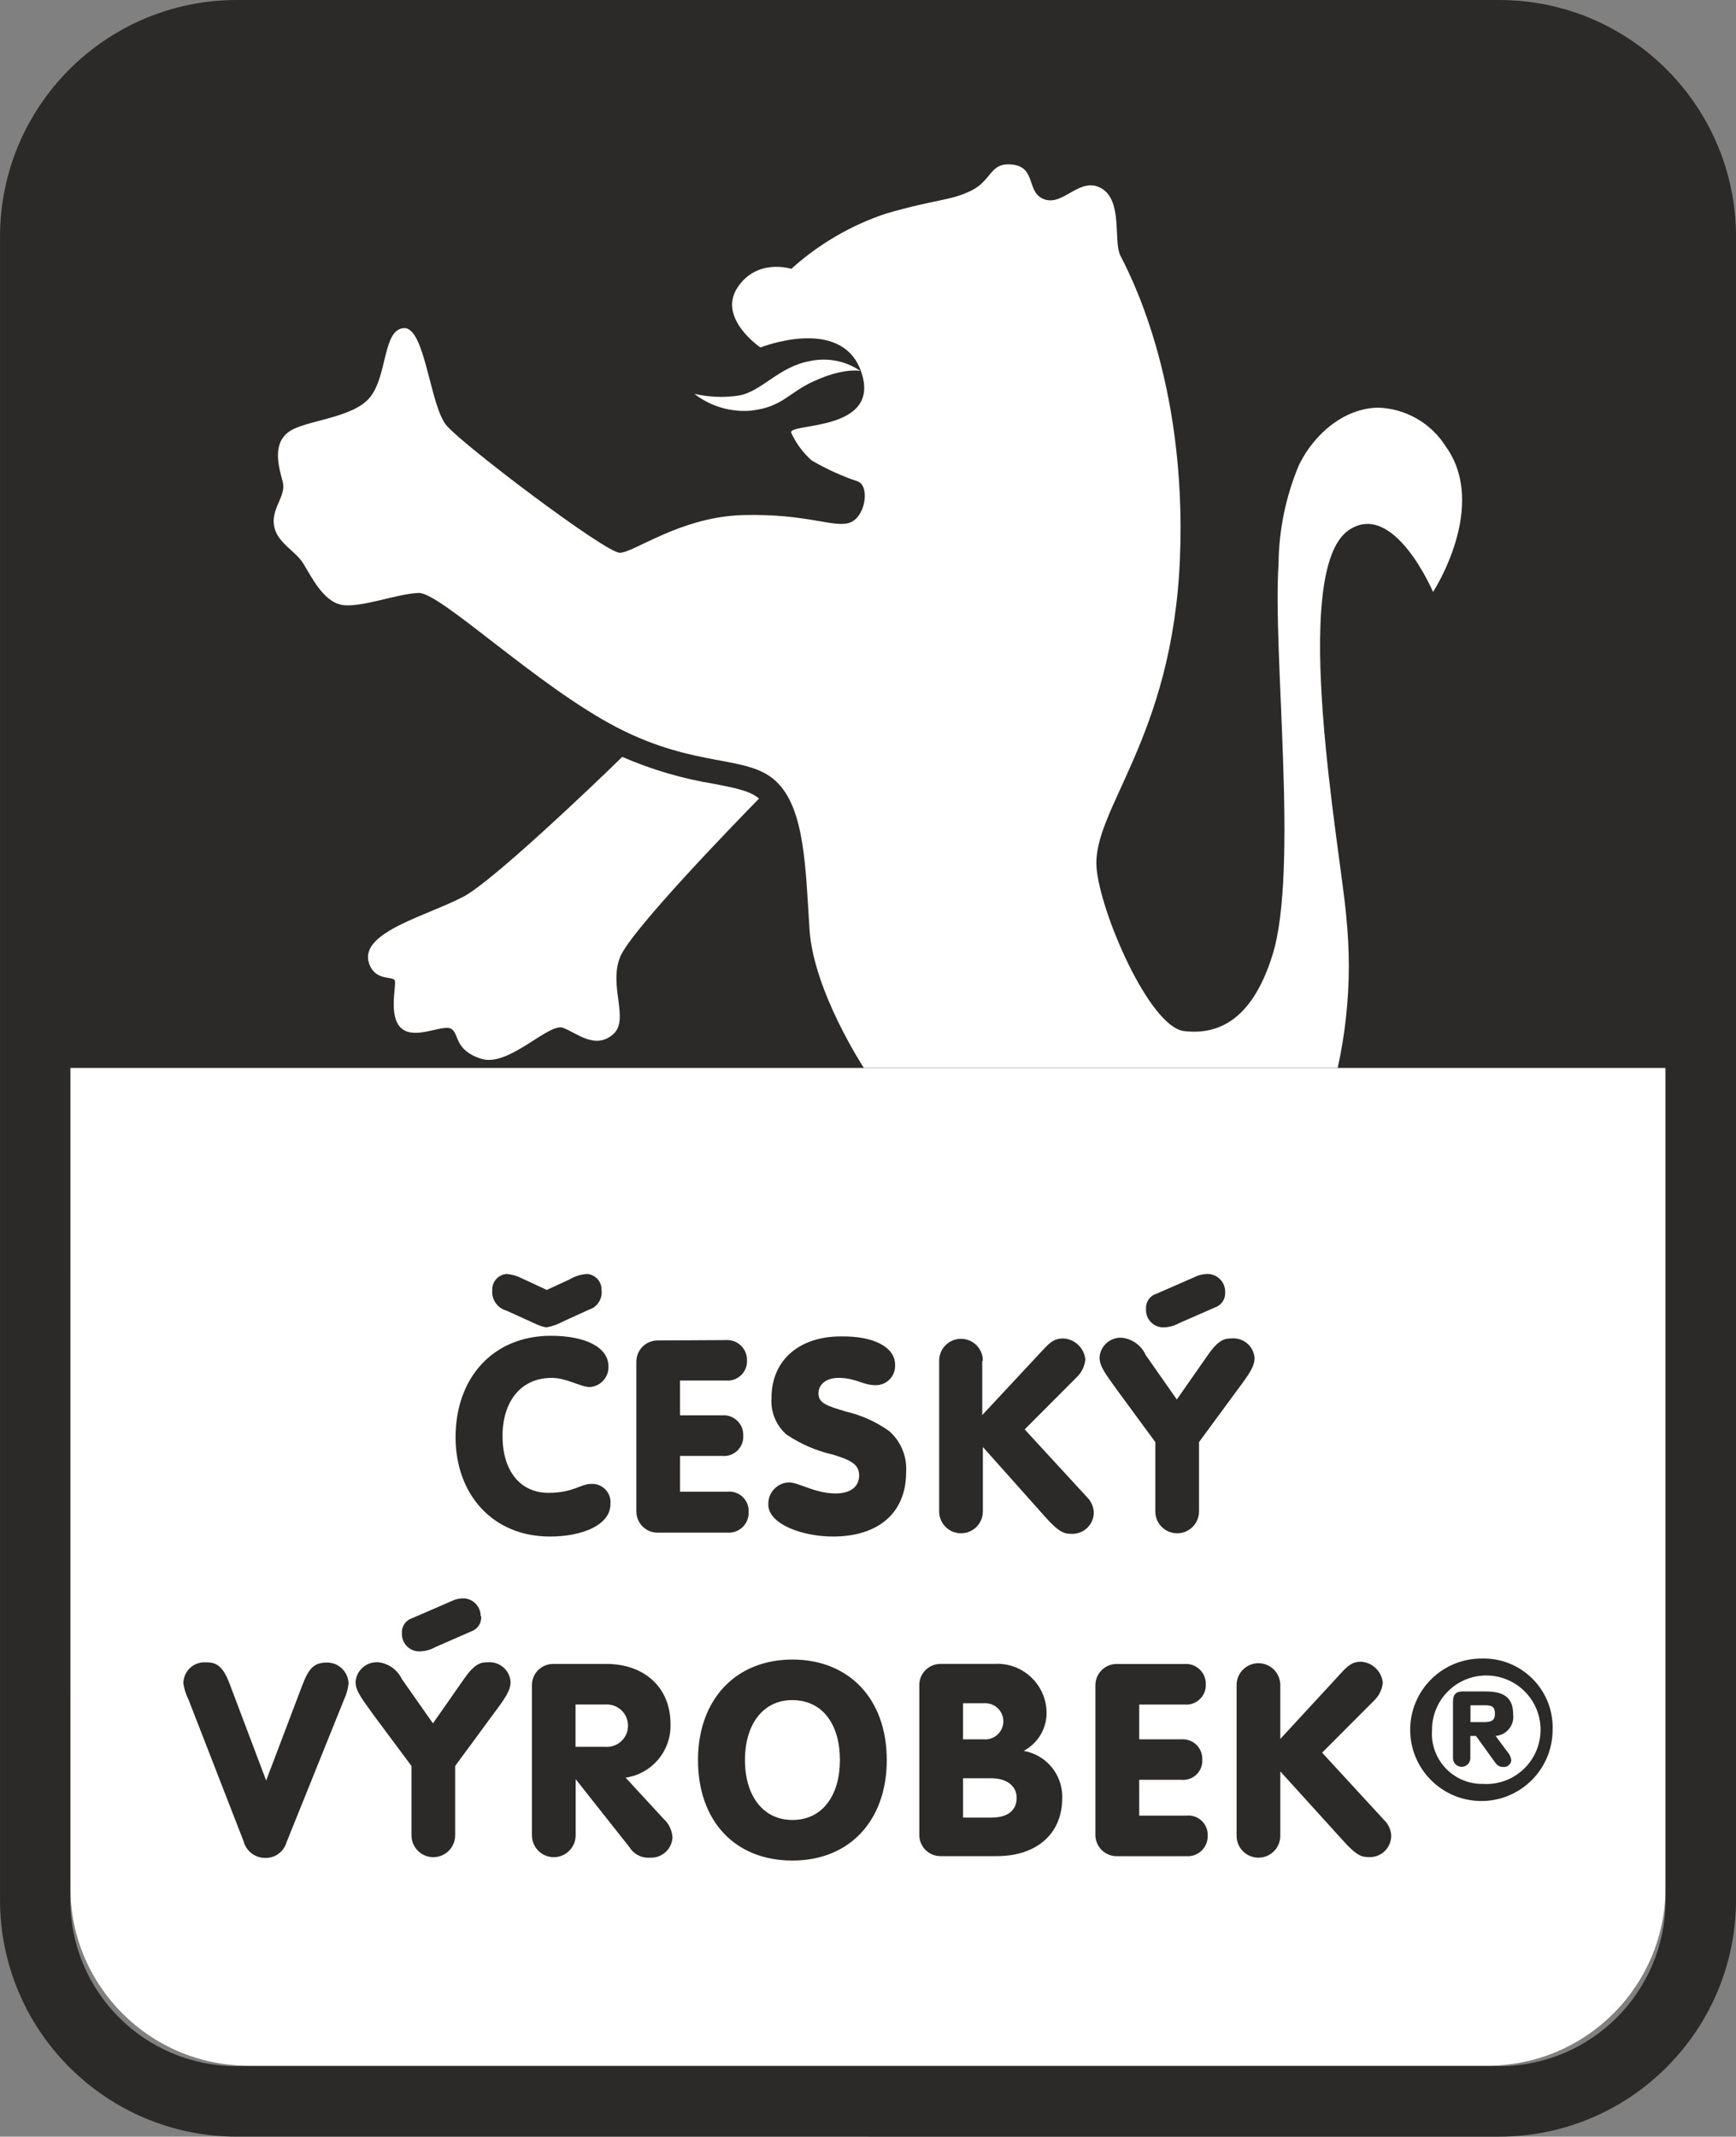
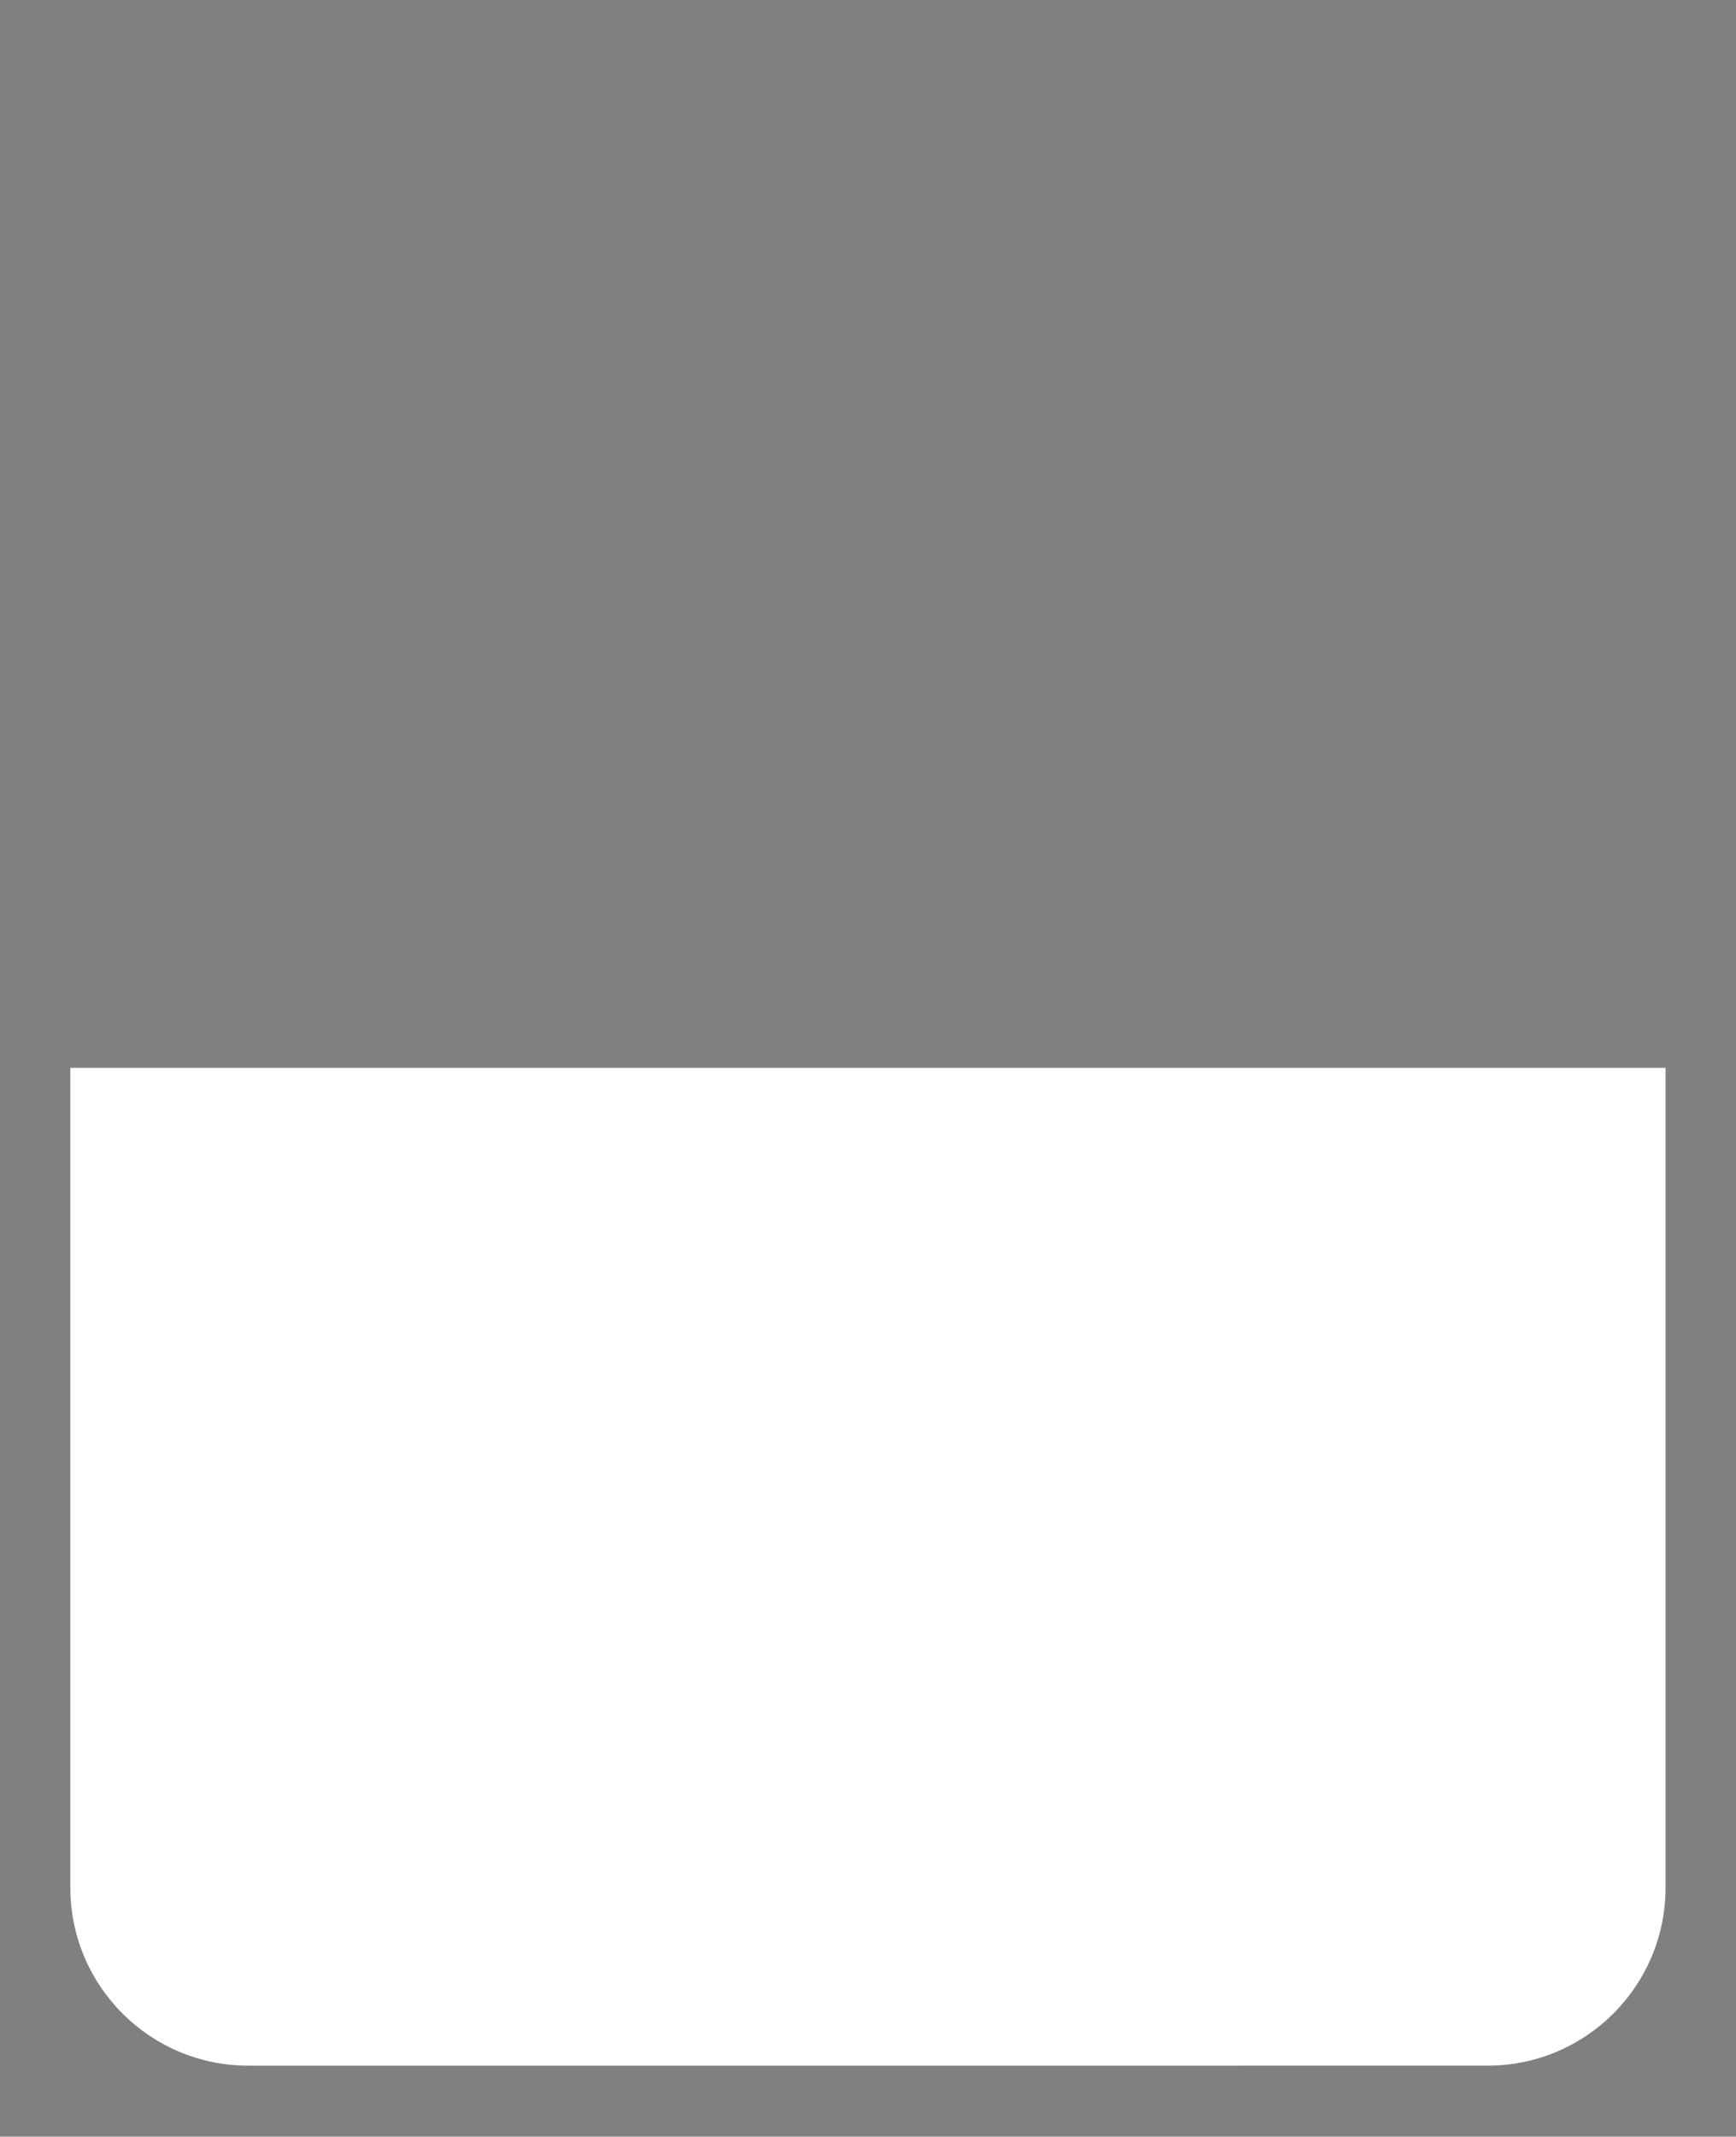
<svg xmlns="http://www.w3.org/2000/svg" xml:space="preserve" width="89.387mm" height="110mm" style="shape-rendering:geometricPrecision; text-rendering:geometricPrecision; image-rendering:optimizeQuality; fill-rule:evenodd; clip-rule:evenodd" viewBox="0 0 1655.42 2037.16">
  <rect x="0" y="0" width="1655.42" height="2037.16" fill="#808080" stroke="none" />
  <defs>
    <style type="text/css"> .fil2 {fill:white} .fil1 {fill:#2B2A29;fill-rule:nonzero} .fil0 {fill:white;fill-rule:nonzero} </style>
  </defs>
  <g id="Layer_x0020_1">
    <g id="_2370705148560">
      <path class="fil0" d="M67.07 1018.1l1521.16 0 0 781.66c0,93.71 -76,169.72 -169.72,169.72l-1181.6 0.01c-0.01,-0.01 -0.09,-0.01 -0.11,-0.01 -93.57,0 -169.54,-75.8 -169.72,-169.37l-0.01 -782.01z" />
      <g>
-         <path class="fil1" d="M1588.23 1018.1l0 793.4c0,-0.01 0,-0.01 0,-0.01 0,87.5 -70.96,158.46 -158.46,158.46 -0.04,0 -0.08,0 -0.12,0l-1204 0.01c-0.04,-0.01 -0.07,-0.01 -0.11,-0.01 -87.5,0 -158.46,-70.96 -158.46,-158.46 0,0 0,0 0,0l-0.01 -793.4 1521.16 0zm-158.58 -1018.1l-1203.99 0c-124.55,0.11 -225.54,101.1 -225.65,225.65l0 1585.84c0.11,124.56 101.1,225.55 225.65,225.66l1204 0.01c124.59,-0.11 225.58,-101.08 225.78,-225.67l0 -1585.83c-0.19,-124.59 -101.19,-225.55 -225.77,-225.66l-0.01 0z" />
-       </g>
-       <path class="fil1" d="M580.19 1302.69c0.01,0.28 0.02,0.57 0.02,0.86 0,10.09 -7.91,18.4 -17.99,18.9 -8.27,0 -22.16,-8.74 -35.94,-8.74 -29.82,0 -47.07,22.64 -47.07,55.58 0,32.94 16.77,54.02 43.72,54.02 23.96,0 30.66,-8.51 40.72,-8.51 0.35,-0.02 0.71,-0.04 1.05,-0.04 9.66,0 17.49,7.83 17.49,17.49 0,0.61 -0.04,1.22 -0.09,1.83 0,19.88 -26.71,30.9 -57.61,30.9 -55.58,0 -90.07,-41.2 -90.07,-94.62 0,-56.89 35.93,-96.78 90.91,-96.78 32.58,0 54.86,10.78 54.86,29.1l-0 0.01zm-68.15 -39.88l-28.99 -13.17c-8.09,-2.19 -13.72,-9.54 -13.72,-17.93 0,-0.53 0.03,-1.07 0.07,-1.6 -0.01,-0.21 -0.02,-0.44 -0.02,-0.65 0,-7.74 5.95,-14.19 13.67,-14.81 5.01,0.38 9.91,1.77 14.37,4.07l23.96 11.14 21.8 -10.06c5.09,-3.04 10.86,-4.82 16.77,-5.15 7.72,0.62 13.67,7.07 13.67,14.81 0,0.21 -0.01,0.43 -0.01,0.65 0.08,0.69 0.13,1.4 0.13,2.1 0,7.55 -4.9,14.22 -12.11,16.47l-24.67 11.26c-4.96,2.73 -10.36,4.65 -15.93,5.63 -3.09,-0.53 -6.12,-1.47 -8.98,-2.76l-0 0.01zm180.14 14.85c0.4,-0.02 0.81,-0.04 1.21,-0.04 10.45,0 18.92,8.47 18.92,18.92 0,0.13 -0,0.27 -0,0.4 0.02,0.3 0.03,0.62 0.03,0.92 0,10.19 -8.26,18.45 -18.45,18.45 -0.56,0 -1.14,-0.03 -1.7,-0.08l-43.72 0 0 33.18 40.13 0c0.49,-0.04 0.97,-0.06 1.46,-0.06 10.32,0 18.69,8.37 18.69,18.69 0,0.26 -0.01,0.52 -0.02,0.77 0.02,0.35 0.03,0.7 0.03,1.05 0,10.12 -8.21,18.33 -18.33,18.33 -0.61,0 -1.22,-0.03 -1.82,-0.09l-40.13 0 0 34.14 45.03 0c0.65,-0.08 1.3,-0.11 1.95,-0.11 10.19,0 18.45,8.26 18.45,18.45 0,0.31 -0.01,0.63 -0.02,0.94 0,0.29 0.01,0.58 0.01,0.87 0,10.45 -8.47,18.92 -18.92,18.92 -0.4,0 -0.81,-0.01 -1.22,-0.04l-66.6 0.01c-0.04,-0 -0.08,-0 -0.12,-0 -11.18,0 -20.24,-9.06 -20.24,-20.24 0,-0.04 0,-0.08 0,-0.12l0 -142.53c0,-0.04 0,-0.08 0,-0.12 0,-11.18 9.06,-20.24 20.24,-20.24 0.04,0 0.08,0 0.12,0l65.03 -0.36zm161.34 23.48c0.02,0.39 0.04,0.8 0.04,1.2 0,10.12 -8.21,18.33 -18.33,18.33 -0.17,0 -0.35,0 -0.52,-0.01 -11.98,0 -18.69,-6.95 -34.97,-6.95 -11.26,0 -19.29,5.63 -19.29,14.97 0,9.34 8.98,11.98 26.23,17.13 14.91,3.47 29.03,9.86 41.45,18.8 10.2,9.09 16.05,22.11 16.05,35.78 0,1.13 -0.04,2.26 -0.12,3.39 0,38.81 -26.71,61.2 -69.71,61.2 -29.58,0 -61.69,-11.98 -61.69,-30.42 -0,-0.28 -0.01,-0.57 -0.01,-0.86 0,-10.92 8.63,-19.9 19.54,-20.34 9.7,0 24.67,10.54 44.8,10.54 14.37,0 22.28,-6.71 22.28,-17.25 0,-10.54 -8.14,-14.61 -24.91,-19.76 -15.91,-3.58 -31.05,-10.15 -44.55,-19.28 -9.05,-8.04 -14.24,-19.59 -14.24,-31.7 0,-1.01 0.04,-2.03 0.11,-3.03 0,-37.13 27.79,-58.69 65.88,-58.69 31.98,-0.6 51.98,10.42 51.98,26.95l-0 0zm83.12 -3.59l0 51.63 57.49 -61.68c7.66,-8.51 11.98,-11.38 20,-11.38 10.95,0.66 19.8,9.2 20.84,20.12 -0.65,6.37 -3.54,12.31 -8.14,16.76l-49.71 49.83 59.17 64.32c4.04,3.87 6.45,9.14 6.71,14.73 0,0.06 0,0.12 0,0.18 0,11.25 -9.12,20.36 -20.36,20.36 -0.52,0 -1.04,-0.02 -1.56,-0.06 -5.63,0 -11.02,-0.72 -25.63,-17.49l-58.21 -65.28 0 61.45c0,11.51 -9.33,20.85 -20.84,20.85 -11.51,0 -20.84,-9.33 -20.84,-20.84l0 -143.73c0,-11.51 9.33,-20.84 20.84,-20.84 11.51,0 20.84,9.33 20.84,20.84l-0.6 0.24zm155.95 -5.51l29.59 42.28 30.06 -43c10.06,-14.37 16.05,-15.21 21.92,-15.21 0.66,-0.07 1.32,-0.1 1.98,-0.1 10.56,0 19.36,8.13 20.18,18.66 0,8.02 -4.67,14.97 -17.01,31.38l-35.94 48.87 0 66.12c0.01,11.51 -9.33,20.85 -20.84,20.85 -11.51,0 -20.84,-9.33 -20.84,-20.84l0 -66.12 -35.22 -47.91c-11.98,-16.77 -17.97,-23.96 -17.97,-32.94 0.77,-10.52 9.53,-18.66 20.07,-18.66 0.66,0 1.32,0.03 1.97,0.09 9.71,1.34 18.05,7.59 22.04,16.53l0 0zm75.7 -59.89c0.02,0.29 0.03,0.59 0.03,0.89 0,6.08 -3.86,11.5 -9.61,13.48l-34.26 14.97c-4.54,2.57 -9.65,3.97 -14.86,4.07 -0.09,0 -0.19,0 -0.28,0 -9.13,0 -16.53,-7.4 -16.53,-16.53 0,-0.4 0.02,-0.8 0.05,-1.2 -0.02,-0.3 -0.04,-0.61 -0.04,-0.92 0,-6.23 4.12,-11.72 10.09,-13.45l37.25 -16.29c3.59,-1.66 7.51,-2.52 11.46,-2.52 0.17,0 0.35,0.01 0.52,0.01 9.04,0.38 16.18,7.82 16.18,16.88 0,0.2 -0.01,0.41 -0.01,0.61l-0.01 0zm-949.47 372.87l34.98 92.59 34.26 -90.31c6.71,-17.73 11.98,-22.16 23.96,-22.16 11.13,0.06 20.17,9 20.36,20.12 -0.61,5.35 -2.12,10.58 -4.42,15.45l-54.74 135.83c-2.56,8.81 -10.62,14.87 -19.79,14.87 -0.19,0 -0.39,-0 -0.57,-0.01 -0.02,0 -0.05,0 -0.07,0 -9.68,0 -18.13,-6.56 -20.53,-15.93l-52.59 -135.23c-2.43,-4.76 -4.05,-9.92 -4.78,-15.22 -0.01,-0.04 -0.01,-0.08 -0.01,-0.12 0,-11.05 8.96,-20 20,-20 0.04,0 0.08,0 0.12,0 8.62,0 16.41,0.36 23.83,20.12l0 0.01zm164.45 -4.07l29.58 42.16 30.06 -43c10.06,-14.37 15.93,-15.21 21.92,-15.21 0.66,-0.06 1.32,-0.09 1.98,-0.09 10.55,0 19.3,8.14 20.07,18.66 0,8.03 -4.55,14.97 -16.89,31.38l-35.94 48.87 0 66.12c0,11.5 -9.33,20.84 -20.84,20.84 -11.51,0 -20.84,-9.34 -20.84,-20.84l0 -66.12 -35.22 -47.31c-11.98,-16.77 -18.08,-23.96 -18.08,-32.94 0.82,-10.53 9.62,-18.66 20.18,-18.66 0.66,0 1.32,0.03 1.98,0.09 9.59,1.26 17.9,7.31 22.04,16.05l-0 0.01zm75.58 -59.89c0.03,0.34 0.04,0.68 0.04,1.02 0,6.02 -3.81,11.38 -9.5,13.35l-34.26 14.97c-4.54,2.56 -9.65,3.97 -14.86,4.07 -0.16,0 -0.33,0.01 -0.5,0.01 -9.13,0 -16.53,-7.4 -16.53,-16.53 0,-0.28 0.01,-0.56 0.02,-0.85 -0.02,-0.3 -0.04,-0.61 -0.04,-0.92 0,-6.23 4.12,-11.72 10.09,-13.45l37.25 -16.17c3.5,-1.74 7.37,-2.64 11.29,-2.64 0.23,0 0.47,0 0.69,0.01 8.89,0.56 15.81,7.94 15.81,16.85 0,0.05 0,0.1 0,0.15l0.48 0.12zm119.54 45.4c35.94,0 60.96,22.4 60.96,56.9 0.03,0.67 0.05,1.38 0.05,2.06 0,24.83 -18.23,45.89 -42.8,49.44l35.94 39.04c5.17,4.59 8.32,11.06 8.73,17.97 -0.56,10.82 -9.5,19.31 -20.33,19.31 -0.33,0 -0.66,-0.01 -0.98,-0.02 -0.57,0.04 -1.16,0.07 -1.73,0.07 -7.43,0 -14.32,-3.89 -18.15,-10.25l-51.15 -64.68 0 53.54c0,11.51 -9.34,20.85 -20.84,20.85 -11.51,0 -20.84,-9.34 -20.84,-20.84l0 -143.01c0,-0.08 0,-0.16 0,-0.24 0,-11.11 9.01,-20.12 20.12,-20.12 0.04,0 0.08,0 0.12,0l50.9 0zm-1.32 79.05c0.52,0.04 1.04,0.05 1.56,0.05 11.18,0 20.24,-9.06 20.24,-20.24 0,-11.18 -9.06,-20.24 -20.24,-20.24 -0.52,0 -1.04,0.02 -1.56,0.06l-28.27 0 0 40.36 28.27 0zm268.54 12.58c0,56.89 -34.74,95.82 -89.95,95.82 -55.21,0 -90.07,-38.09 -90.07,-95.82 0,-57.73 35.93,-95.82 90.07,-95.82 54.14,0 89.95,37.73 89.95,95.82zm-89.96 57.13c28.99,0 45.27,-23.96 45.27,-57.14 0,-33.18 -15.93,-57.14 -45.51,-57.14 -27.79,0 -45.03,23.12 -45.03,57.14 0,34.02 17.25,57.14 45.28,57.14zm191.89 -148.76c1.15,-0.09 2.33,-0.14 3.49,-0.14 25.93,0 46.95,21.03 46.95,46.95 0,0.36 -0,0.73 -0.01,1.09 -0.45,14.72 -8.78,28.09 -21.8,34.97 21.26,3.71 36.79,22.19 36.79,43.77 0,0.42 -0,0.85 -0.02,1.26 0,33.66 -23.96,55.34 -62.52,55.34l-53.54 0c-0.04,-0.01 -0.08,-0.01 -0.12,-0.01 -11.11,0 -20.12,-9.01 -20.12,-20.12 0,-0.08 0.01,-0.16 0.01,-0.24l0 -142.53c0,-0.08 -0.01,-0.16 -0.01,-0.24 0,-11.11 9.01,-20.12 20.12,-20.12 0.04,0 0.08,0 0.12,0l50.67 0zm-9.47 71.87c0.48,0.03 0.96,0.06 1.44,0.06 9.52,0 17.25,-7.72 17.25,-17.25 0,-9.53 -7.72,-17.25 -17.25,-17.25 -0.48,0 -0.96,0.02 -1.44,0.06l-19.77 0.01 0 34.38 19.76 0zm7.43 74.62c14.73,0 23.96,-6.35 23.96,-18.8 0,-12.46 -11.02,-18.69 -23.96,-18.69l-27.19 0.01 0 37.49 27.19 0zm184.57 -146.48c0.28,-0.01 0.56,-0.02 0.84,-0.02 10.45,0 18.92,8.47 18.92,18.92 0,0.13 -0.01,0.26 -0.01,0.38 0.01,0.29 0.02,0.6 0.02,0.9 0,10.25 -8.31,18.57 -18.57,18.57 -0.48,0 -0.98,-0.02 -1.46,-0.06l-43.48 0 0 33.18 40.12 0c0.48,-0.04 0.97,-0.06 1.45,-0.06 10.25,0 18.57,8.31 18.57,18.57 0,0.26 -0.01,0.52 -0.02,0.77 0.03,0.39 0.05,0.78 0.05,1.17 0,10.05 -8.15,18.21 -18.21,18.21 -0.61,0 -1.23,-0.03 -1.83,-0.09l-40.13 0.01 0 34.14 44.92 -0c0.64,-0.07 1.3,-0.11 1.95,-0.11 10.19,0 18.45,8.26 18.45,18.45 0,0.35 -0.01,0.71 -0.03,1.06 -0,0.13 0,0.26 0,0.39 0,10.45 -8.47,18.92 -18.92,18.92 -0.36,0 -0.72,-0.01 -1.08,-0.03l-66.71 0.01c-0.04,-0.01 -0.08,-0.01 -0.12,-0.01 -11.18,0 -20.24,-9.06 -20.24,-20.24 0,-0.04 0,-0.08 0,-0.12l0 -142.53c0,-0.04 0,-0.08 0,-0.12 0,-11.18 9.06,-20.24 20.24,-20.24 0.04,0 0.08,0 0.12,0l65.16 0zm90.79 19.88l0 51.63 56.9 -61.68c7.66,-8.51 11.98,-11.98 20,-11.98 10.95,0.65 19.8,9.19 20.84,20.12 -0.65,6.37 -3.54,12.32 -8.14,16.77l-49.7 49.83 59.17 64.32c4.04,3.87 6.44,9.15 6.7,14.73 0,0.06 0,0.12 0,0.18 0,11.25 -9.12,20.36 -20.36,20.36 -0.52,0 -1.04,-0.02 -1.56,-0.06 -5.63,0 -11.02,-0.72 -25.63,-17.49l-58.21 -64.2 0 61.44c0.01,11.51 -9.33,20.84 -20.84,20.84 -11.51,0 -20.84,-9.34 -20.84,-20.84l0 -143.73c0,-11.51 9.33,-20.84 20.84,-20.84 11.51,0 20.84,9.34 20.84,20.84l-0.01 -0.24zm259.68 42.88c0,37.5 -30.41,67.91 -67.91,67.91 -37.5,0 -67.91,-30.41 -67.91,-67.91 0,-37.5 30.41,-67.91 67.91,-67.91 0.72,-0.02 1.47,-0.04 2.2,-0.04 36.31,0 65.76,29.45 65.76,65.76 0,0.73 -0.02,1.47 -0.04,2.19l0 0.01zm-67.91 51.5c1.55,0.14 3.12,0.21 4.67,0.21 28.57,0 51.74,-23.17 51.74,-51.74 0,-28.58 -23.17,-51.74 -51.74,-51.74 -28.57,0 -51.74,23.17 -51.74,51.74 0,0 0,0.02 0,0.03 -0.09,1.23 -0.14,2.48 -0.14,3.72 0,26.18 21.03,47.53 47.21,47.9l0 -0.11zm25.51 -29.58c1.69,2.08 2.73,4.63 2.99,7.3 -0.41,3.56 -3.43,6.26 -7.02,6.26 -0.21,0 -0.43,-0.01 -0.65,-0.03 -5.51,0 -6.95,-3.35 -9.94,-7.31l-16.05 -22.28 -5.39 0 0 20.84c0,0.11 0,0.24 0,0.35 0,4.57 -3.7,8.27 -8.27,8.27 -4.43,0 -8.07,-3.49 -8.26,-7.91l0 -54.73c0,-6.23 2.99,-9.22 8.74,-9.22l22.64 0c17.6,0 25.99,6.23 25.99,21.92 0.1,0.76 0.15,1.54 0.15,2.32 0,9.55 -7.39,17.48 -16.92,18.16l11.98 16.05zm-35.94 -29.23l12.7 0c6.59,0 10.66,-1.08 10.66,-8.03 0,-6.95 -3.35,-8.02 -9.58,-8.02l-13.77 0 0 16.05z" />
-       <path class="fil2" d="M754.59 256.32c26.1,-23.58 56.94,-41.59 90.33,-52.7 48.75,-14.13 61.2,-11.98 81.33,-21.92 20.12,-9.94 17.6,-27.79 40,-24.67 22.4,3.12 11.98,27.31 30.19,33.18 18.21,5.87 33.64,-22.52 54,-10.54 20.36,11.98 11.14,50.31 17.85,63.84 6.7,13.53 63.84,116.9 56.89,288.78 -6.94,171.88 -83.84,239.56 -79.53,295.01 3.35,42.4 50.07,150.92 83.01,155.71 35.93,4.43 66.47,-13.77 84.8,-72.59 25.03,-80.61 0,-287.46 5.75,-372.86 0.29,-32.49 7,-64.72 19.65,-94.64 14.37,-29.1 42.64,-53.54 74.98,-54.26 26.32,0.72 50.59,14.52 64.67,36.79 41.44,57.25 -11.98,138.94 -11.98,138.94 0,0 -37.49,-88.16 -80.37,-58.93 -57.49,39.17 -7.31,308.31 -2.39,368.31 1.57,15.59 2.45,31.35 2.45,47.06 0,32.68 -3.58,65.37 -10.58,97.28l-451.94 -0.01c0,0 -47.91,-73.07 -51.74,-131.75 -3.83,-58.69 -4.31,-115.34 -31.86,-141.34 -27.55,-25.99 -75.7,-11.98 -151.88,-51.51 -76.18,-39.52 -168.4,-128.88 -189.01,-128.16 -20.6,0.72 -55.46,14.49 -73.18,11.38 -17.73,-3.11 -29.1,-26.95 -36.77,-39.41 -7.67,-12.46 -25.75,-20 -28.03,-36.77 -2.27,-16.77 11.98,-27.79 8.38,-41.2 -3.59,-13.42 -10.18,-35.22 5.03,-47.07 15.21,-11.86 61.69,-12.82 78.34,-33.66 16.65,-20.84 11.98,-64.68 32.22,-65.76 20.24,-1.08 24.67,74.02 40.6,92.83 15.93,18.8 151.52,121.34 165.17,121.34 13.65,0 58.09,-34.5 118.1,-35.94 60.01,-1.44 84.92,11.98 100.37,7.55 15.45,-4.43 20.36,-34.02 9.1,-39.41 -15.48,-5.19 -30.47,-11.99 -44.56,-20.24 -8.22,-7.28 -14.84,-16.23 -19.39,-26.23 -4.55,-10 87.44,0 66.36,-59.05 -19.05,-52.94 -95.82,-22.4 -95.82,-22.4 0,0 -40.72,-27.67 -22.16,-56.66 18.57,-28.99 51.62,-18.32 51.62,-18.32z" />
-       <path class="fil2" d="M723.8 761.42c-8.03,-7.07 -20.96,-9.82 -42.64,-14.02 -30.2,-4.89 -59.74,-13.56 -87.81,-25.76 -30.41,29.83 -122.04,116.79 -150.19,132.6 -33.9,18.45 -100.61,34.14 -91.39,63.72 5.75,18.33 23.36,11.98 24.79,17.13 1.44,5.15 -6.59,35.09 6.71,45.75 13.3,10.66 38.69,-4.43 46.83,0 8.14,4.43 2.52,20.24 28.75,28.63 26.23,8.39 64.44,-34.85 78.21,-29.47 13.77,5.39 30.19,20.48 47.07,6.59 16.88,-13.89 -4.07,-45.88 7.19,-74.14 10.18,-25.39 112.11,-130.32 132.47,-151.04l-0 0zm96.66 -407.72c-10.24,-7.07 -22.42,-10.86 -34.88,-10.86 -4.37,0 -8.76,0.47 -13.03,1.39 -29.94,5.15 -46.23,29.34 -68.39,32.94 -5.47,0.82 -11.06,1.23 -16.6,1.23 -8.56,0 -17.1,-0.98 -25.43,-2.9 13.61,10.56 30.38,16.3 47.62,16.3 2.09,0 4.18,-0.1 6.27,-0.26 30.42,-3.47 35.94,-17.25 59.89,-28.03 29.23,-13.41 44.56,-9.82 44.56,-9.82l-0.01 0.01z" />
+         </g>
    </g>
  </g>
</svg>